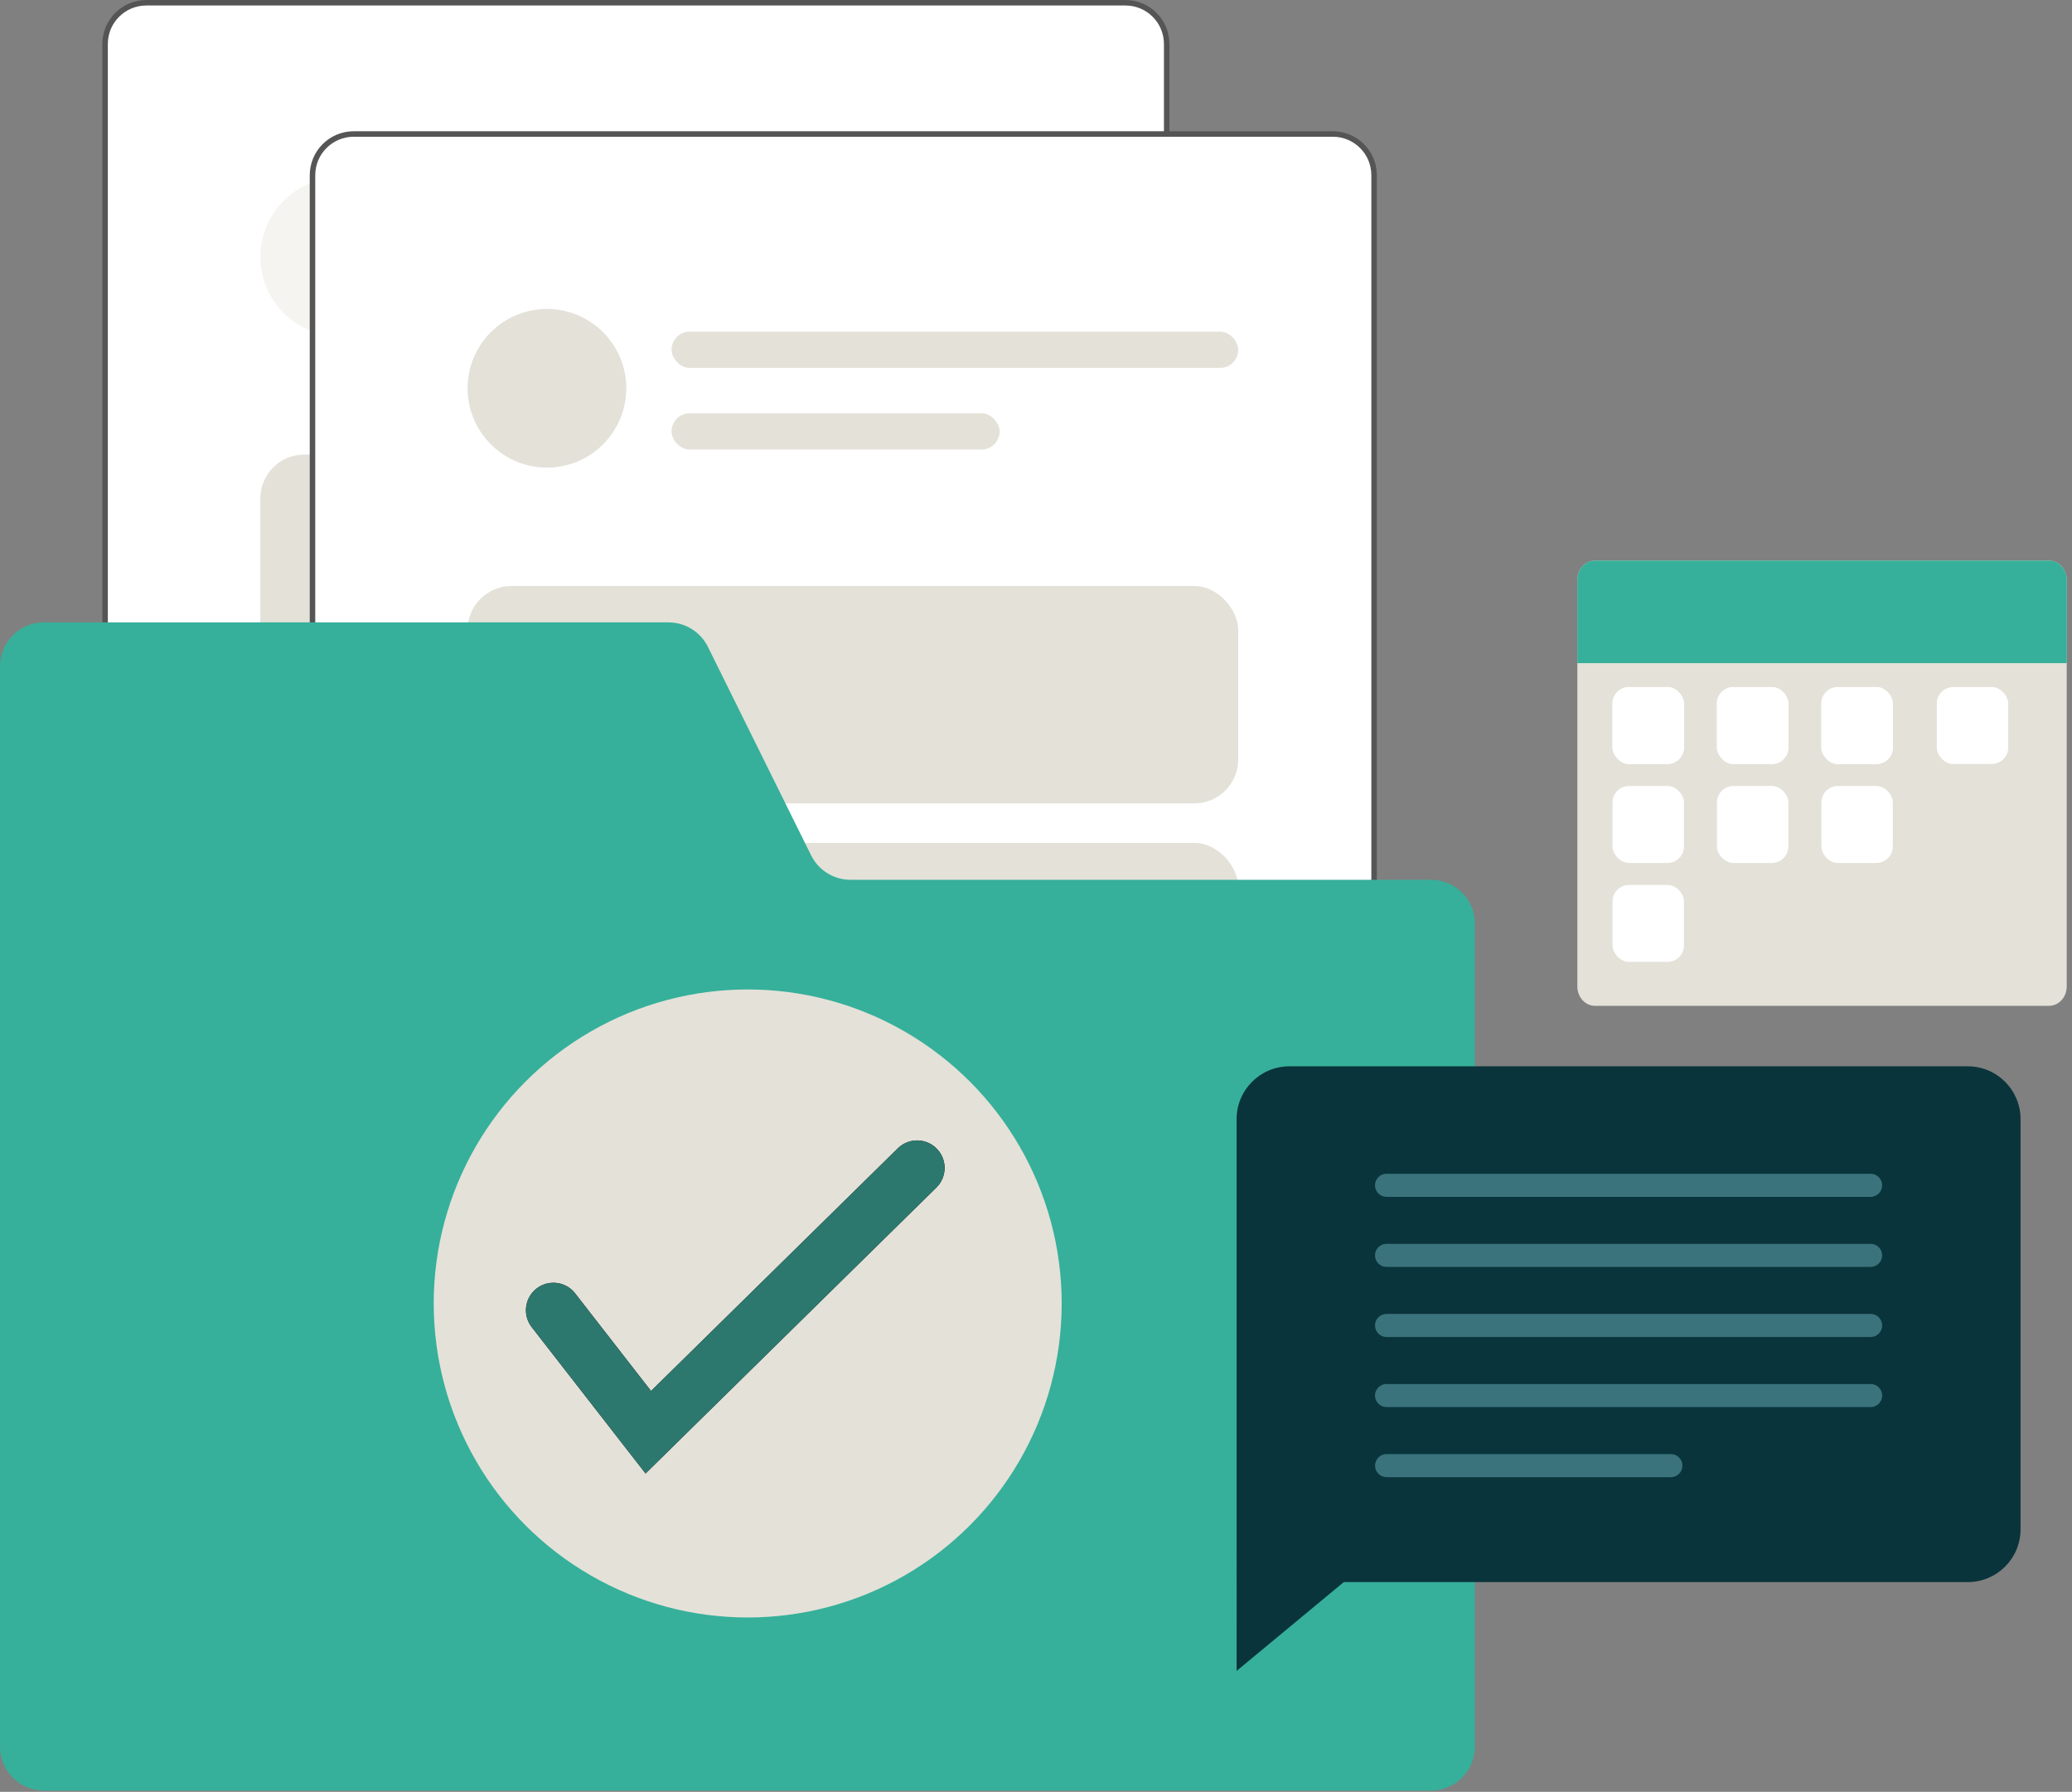
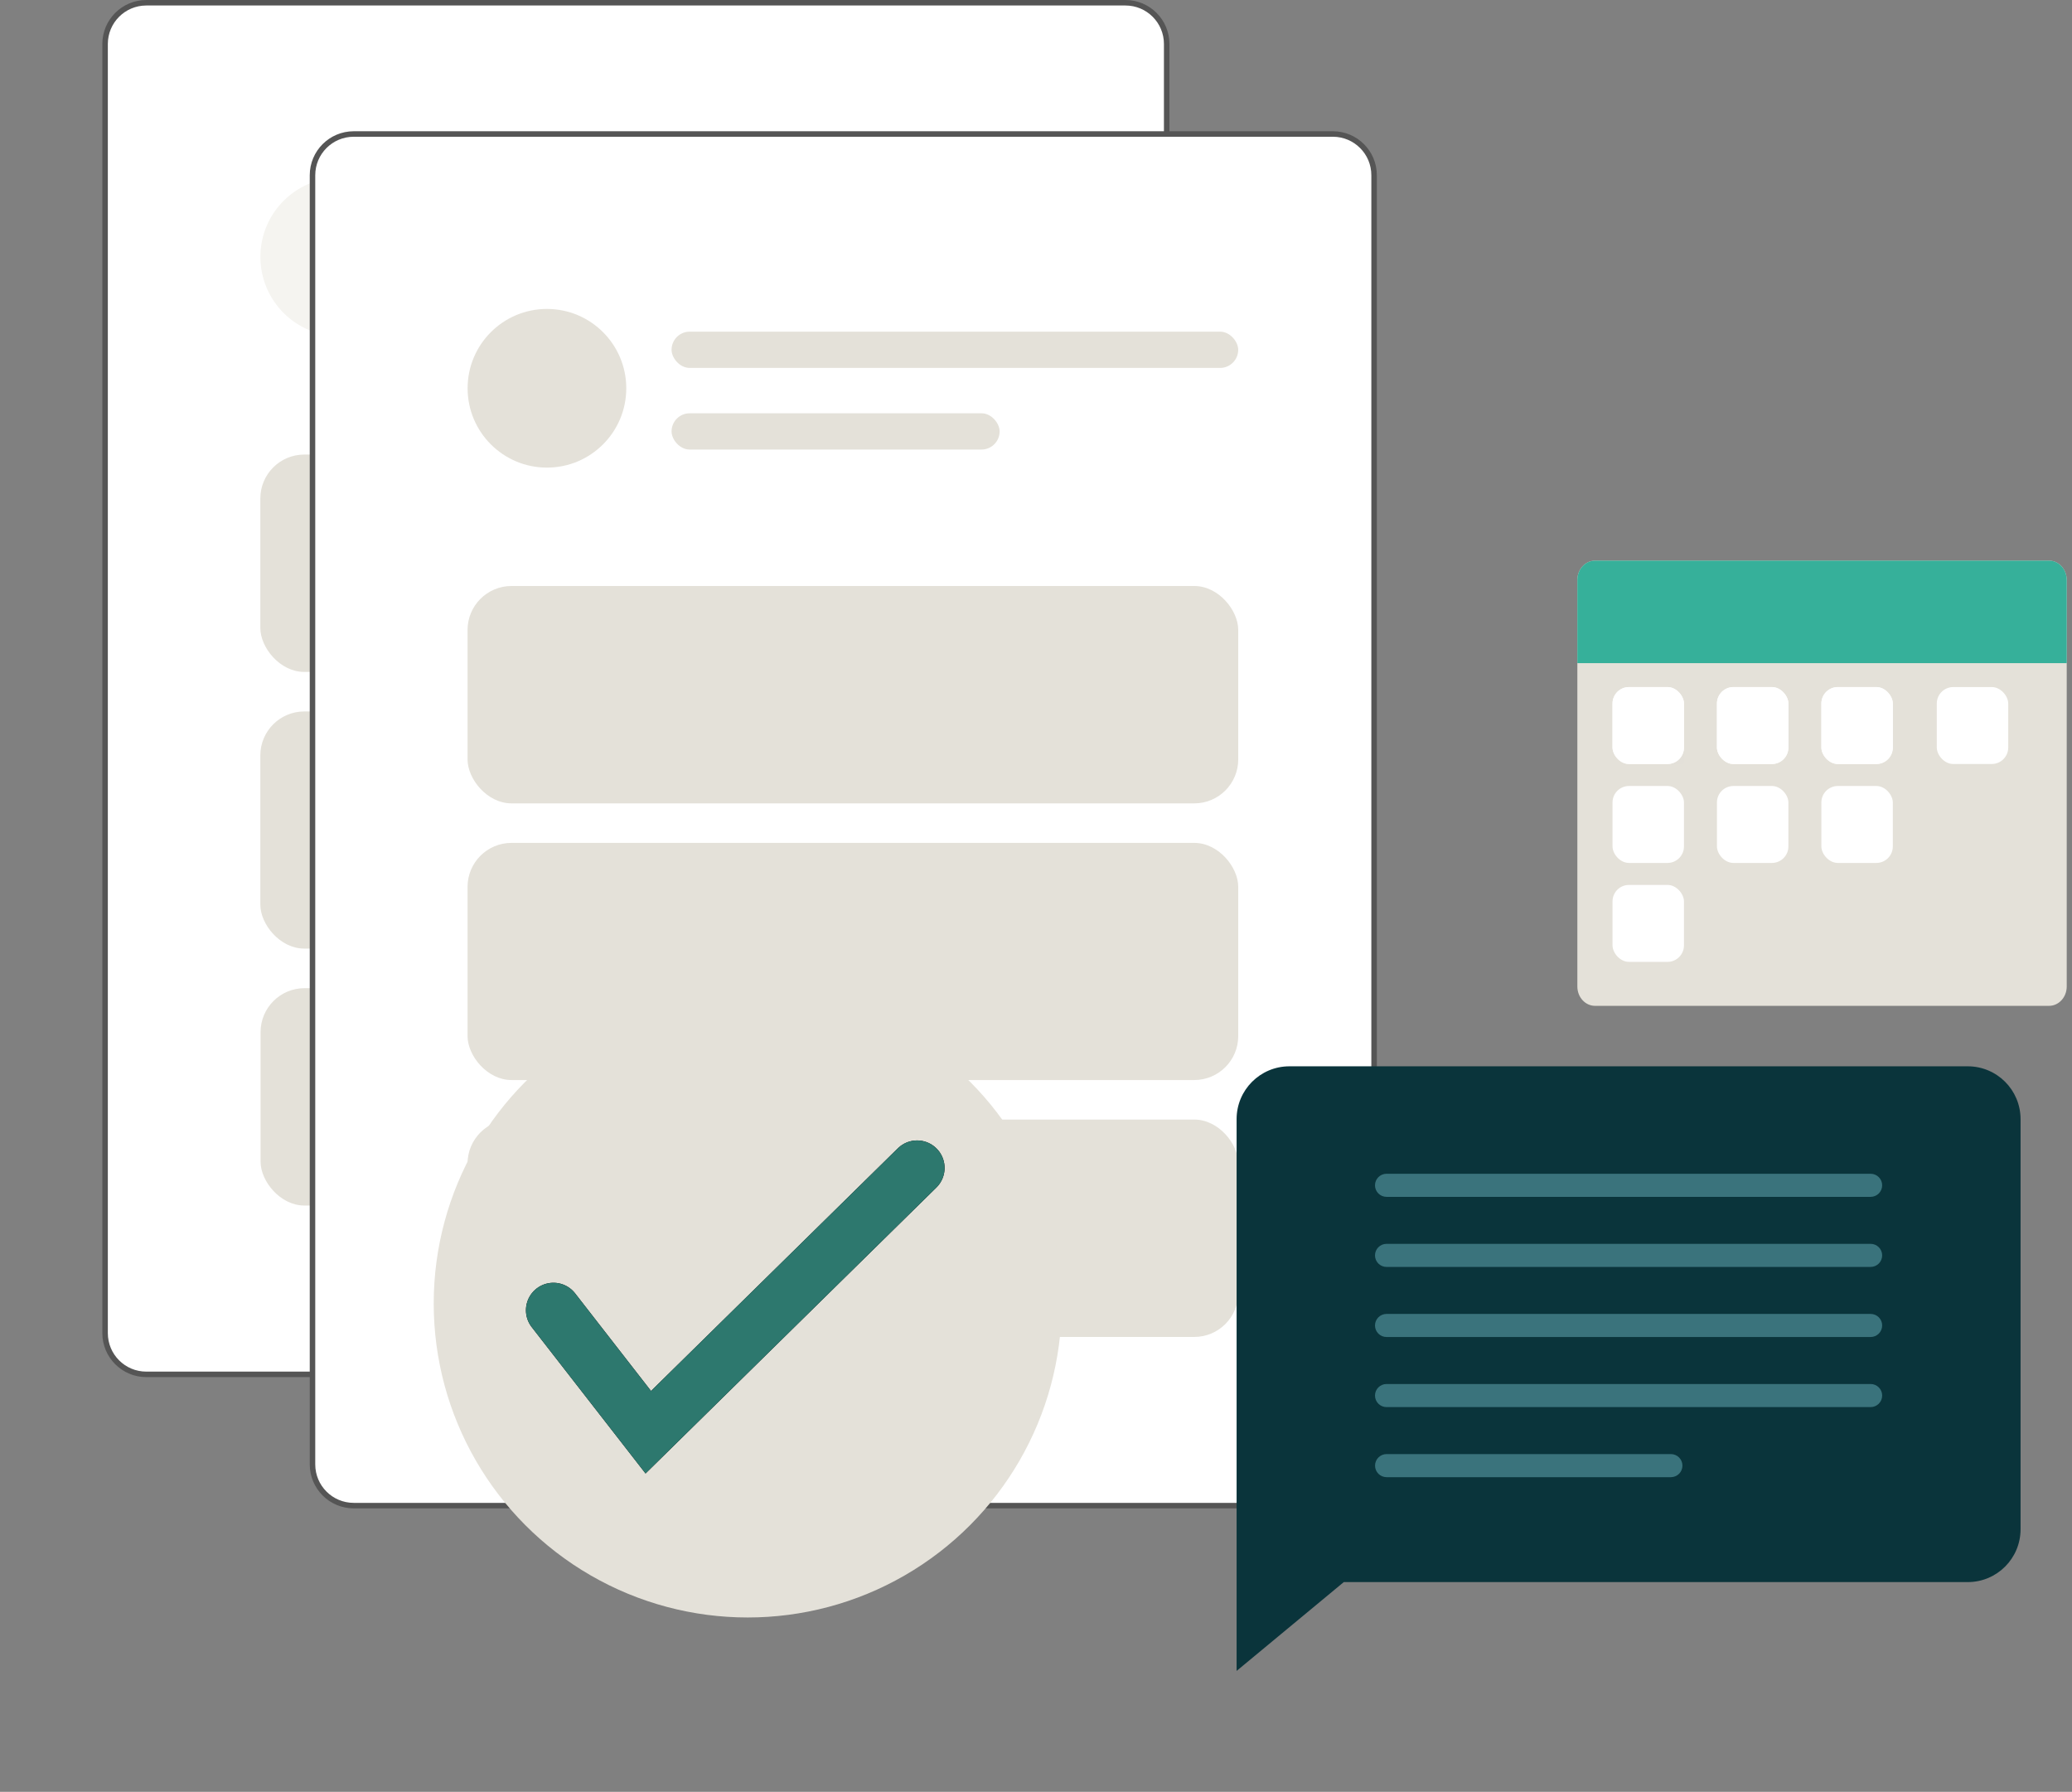
<svg xmlns="http://www.w3.org/2000/svg" width="377" height="326" viewBox="0 0 377 326" fill="none">
  <rect x="0" y="0" width="377" height="326" fill="#808080" stroke="none" />
  <path d="M19.121 8C19.121 3.858 22.479 0.5 26.621 0.5L204.778 0.5C208.92 0.5 212.278 3.858 212.278 8V62.637L212.278 242.547C212.278 246.689 208.92 250.047 204.778 250.047L26.621 250.047C22.479 250.047 19.121 246.689 19.121 242.547L19.121 8Z" fill="white" stroke="#555555" />
  <rect x="84.514" y="36.434" width="103.101" height="6.6" rx="3.3" fill="#F5F4F0" />
  <rect x="84.533" y="51.285" width="59.69" height="6.6" rx="3.3" fill="#F5F4F0" />
  <circle cx="61.813" cy="46.739" r="14.434" fill="#F5F4F0" />
  <rect x="47.367" y="82.699" width="140.224" height="39.55" rx="8" fill="#E4E1D9" />
  <rect x="47.367" y="129.438" width="140.224" height="43.146" rx="8" fill="#E4E1D9" />
  <rect x="47.41" y="179.785" width="140.224" height="39.55" rx="8" fill="#E4E1D9" />
  <path d="M56.859 31.879C56.859 27.737 60.217 24.379 64.359 24.379L242.516 24.379C246.658 24.379 250.016 27.737 250.016 31.879V86.516L250.016 266.426C250.016 270.568 246.658 273.926 242.516 273.926H64.359C60.217 273.926 56.859 270.568 56.859 266.426L56.859 31.879Z" fill="white" stroke="#555555" />
  <rect x="122.191" y="60.34" width="103.101" height="6.6" rx="3.3" fill="#E4E1D9" />
  <rect x="122.191" y="75.191" width="59.69" height="6.6" rx="3.3" fill="#E4E1D9" />
  <circle cx="99.516" cy="70.641" r="14.434" fill="#E4E1D9" />
  <rect x="85.072" y="106.613" width="140.224" height="39.55" rx="8" fill="#E4E1D9" />
  <rect x="85.072" y="153.352" width="140.224" height="43.146" rx="8" fill="#E4E1D9" />
  <rect x="85.072" y="203.688" width="140.224" height="39.55" rx="8" fill="#E4E1D9" />
-   <path d="M0 317.767V121.234C0 116.816 3.582 113.234 8 113.234H121.635C124.677 113.234 127.455 114.959 128.805 117.685L147.579 155.613C148.928 158.339 151.707 160.064 154.748 160.064H260.359C264.778 160.064 268.359 163.645 268.359 168.064V317.767C268.359 322.185 264.778 325.767 260.359 325.767H8C3.582 325.767 0 322.185 0 317.767Z" fill="#36B09A" />
  <circle cx="136.044" cy="237.149" r="57.13" fill="#E4E1D9" />
  <path d="M100.695 238.382L117.957 260.576L166.867 212.488" stroke="black" stroke-width="10" stroke-linecap="round" />
  <path d="M100.695 238.382L117.957 260.576L166.867 212.488" stroke="#2D786E" stroke-width="10" stroke-linecap="round" />
  <path d="M372.82 102H290.22C288.442 102 287 103.574 287 105.516V179.484C287 181.426 288.442 183 290.22 183H372.82C374.598 183 376.04 181.426 376.04 179.484V105.516C376.04 103.574 374.598 102 372.82 102Z" fill="#E4E1D9" />
  <path d="M290.23 102H372.82C374.6 102 376.04 103.572 376.04 105.516V120.65H287V105.516C287 103.572 288.44 102 290.22 102H290.23Z" fill="#36B09A" />
  <rect opacity="0.1" x="295.398" y="128" width="11" height="11" fill="#D9D9D9" />
  <rect x="293.398" y="125" width="13" height="14" rx="3" fill="white" />
  <rect x="312.398" y="125" width="13" height="14" rx="3" fill="white" />
  <rect x="331.398" y="125" width="13" height="14" rx="3" fill="white" />
  <rect x="293.398" y="125" width="13" height="14" rx="3" fill="white" />
  <rect x="312.398" y="125" width="13" height="14" rx="3" fill="white" />
  <rect x="331.398" y="125" width="13" height="14" rx="3" fill="white" />
  <rect x="293.398" y="143" width="13" height="14" rx="3" fill="white" />
  <rect x="312.398" y="143" width="13" height="14" rx="3" fill="white" />
  <rect x="293.398" y="161" width="13" height="14" rx="3" fill="white" />
  <rect x="331.398" y="143" width="13" height="14" rx="3" fill="white" />
  <rect x="352.398" y="125" width="13" height="14" rx="3" fill="white" />
  <path d="M358.04 194H234.61C229.3 194 225 198.3 225 203.61V278.23C225 283.54 225 285 225.001 287.84L225 304L244.5 287.84H358.03C363.34 287.84 367.64 283.54 367.64 278.23V203.61C367.64 198.3 363.34 194 358.03 194H358.04Z" fill="#0A343B" />
  <path d="M340.36 217.751H252.28C251.12 217.751 250.18 216.811 250.18 215.651C250.18 214.491 251.12 213.551 252.28 213.551H340.36C341.52 213.551 342.46 214.491 342.46 215.651C342.46 216.811 341.52 217.751 340.36 217.751Z" fill="#3A737C" />
  <path d="M340.36 230.501H252.28C251.12 230.501 250.18 229.561 250.18 228.401C250.18 227.241 251.12 226.301 252.28 226.301H340.36C341.52 226.301 342.46 227.241 342.46 228.401C342.46 229.561 341.52 230.501 340.36 230.501Z" fill="#3A737C" />
  <path d="M340.36 243.251H252.28C251.12 243.251 250.18 242.311 250.18 241.151C250.18 239.991 251.12 239.051 252.28 239.051H340.36C341.52 239.051 342.46 239.991 342.46 241.151C342.46 242.311 341.52 243.251 340.36 243.251Z" fill="#3A737C" />
  <path d="M340.36 256.001H252.28C251.12 256.001 250.18 255.061 250.18 253.901C250.18 252.741 251.12 251.801 252.28 251.801H340.36C341.52 251.801 342.46 252.741 342.46 253.901C342.46 255.061 341.52 256.001 340.36 256.001Z" fill="#3A737C" />
  <path d="M304.019 268.751H252.289C251.129 268.751 250.189 267.811 250.189 266.651C250.189 265.491 251.129 264.551 252.289 264.551H304.019C305.179 264.551 306.119 265.491 306.119 266.651C306.119 267.811 305.179 268.751 304.019 268.751Z" fill="#3A737C" />
</svg>